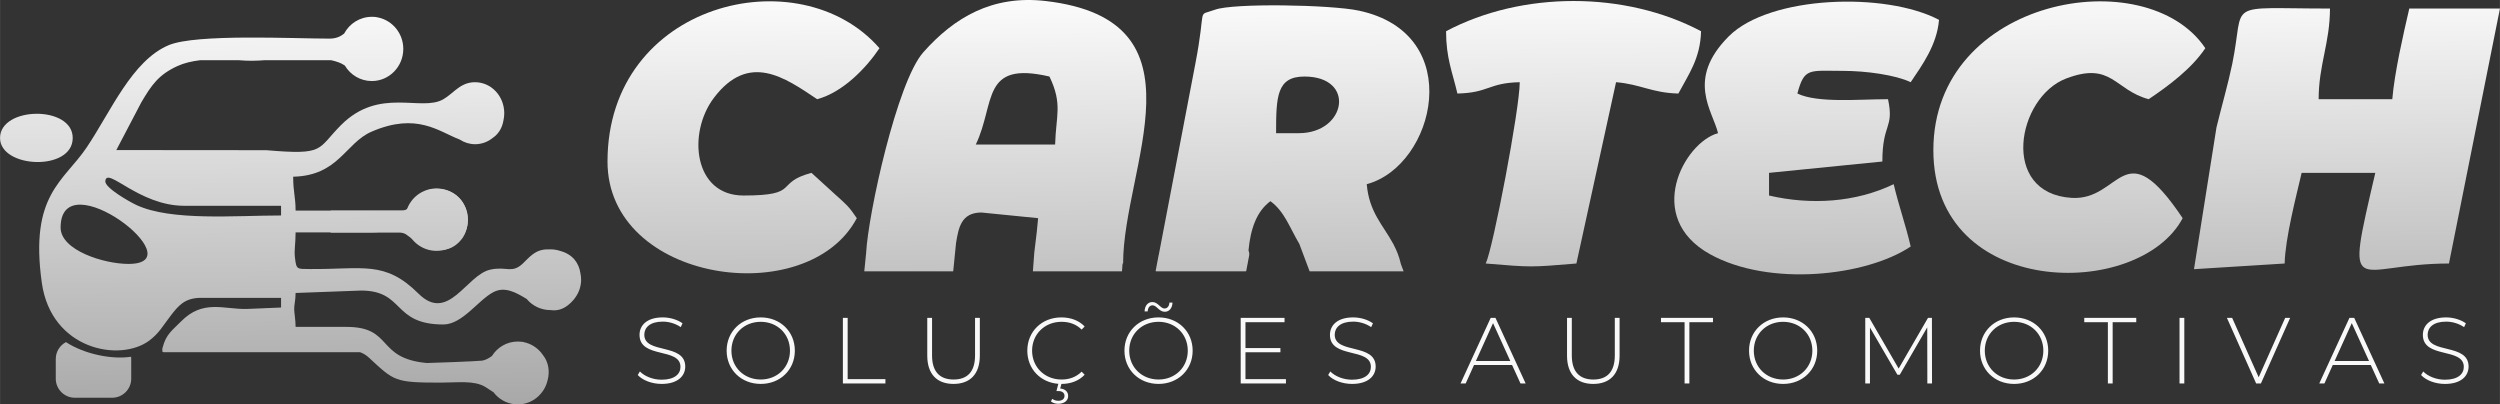
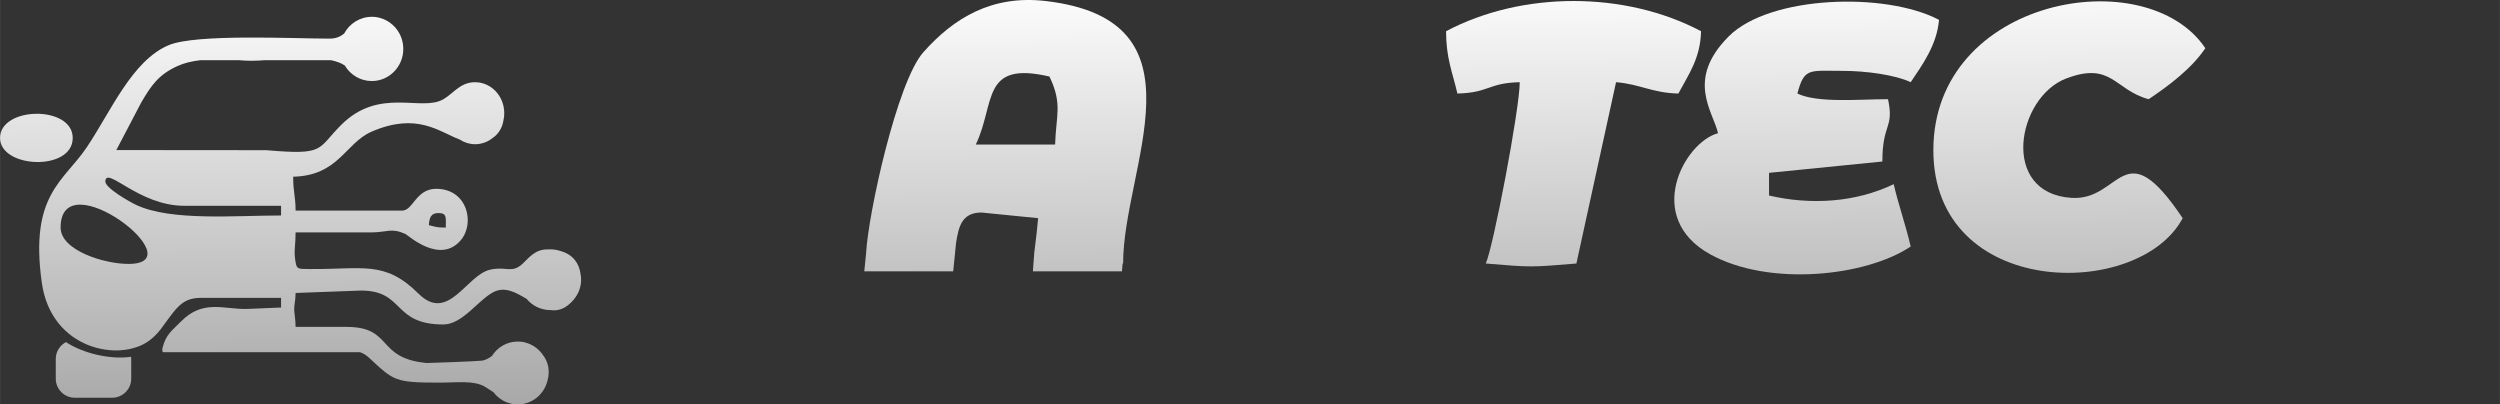
<svg xmlns="http://www.w3.org/2000/svg" xmlns:xlink="http://www.w3.org/1999/xlink" xml:space="preserve" width="77.145mm" height="12.48mm" version="1.1" style="shape-rendering:geometricPrecision; text-rendering:geometricPrecision; image-rendering:optimizeQuality; fill-rule:evenodd; clip-rule:evenodd" viewBox="0 0 7714.54 1248.05">
  <rect x="0" y="0" width="7714.54" height="1248.05" fill="#333333" stroke="none" />
  <defs>
    <style type="text/css"> .fil11 {fill:#F9F9F9;fill-rule:nonzero} .fil3 {fill:url(#id0)} .fil2 {fill:url(#id1)} .fil8 {fill:url(#id2)} .fil5 {fill:url(#id3)} .fil6 {fill:url(#id4)} .fil4 {fill:url(#id5)} .fil10 {fill:url(#id6)} .fil1 {fill:url(#id7)} .fil0 {fill:url(#id8)} .fil7 {fill:url(#id9)} .fil9 {fill:url(#id10)} </style>
    <linearGradient id="id0" gradientUnits="userSpaceOnUse" x1="3851.64" y1="-0.1" x2="3862.88" y2="1304.4">
      <stop offset="0" style="stop-opacity:1; stop-color:#FBFBFB" />
      <stop offset="1" style="stop-opacity:1; stop-color:#A3A3A3" />
    </linearGradient>
    <linearGradient id="id1" gradientUnits="userSpaceOnUse" x1="3851.65" y1="-0.1" x2="3862.88" y2="1304.41">
      <stop offset="0" style="stop-opacity:1; stop-color:#FAFAFA" />
      <stop offset="1" style="stop-opacity:1; stop-color:#A3A3A3" />
    </linearGradient>
    <linearGradient id="id2" gradientUnits="userSpaceOnUse" xlink:href="#id1" x1="3851.52" y1="-0.11" x2="3862.76" y2="1304.4"> </linearGradient>
    <linearGradient id="id3" gradientUnits="userSpaceOnUse" xlink:href="#id1" x1="3851.61" y1="-0.1" x2="3862.86" y2="1304.41"> </linearGradient>
    <linearGradient id="id4" gradientUnits="userSpaceOnUse" xlink:href="#id1" x1="3851.65" y1="-0.1" x2="3862.88" y2="1304.39"> </linearGradient>
    <linearGradient id="id5" gradientUnits="userSpaceOnUse" x1="3851.65" y1="-0.1" x2="3862.9" y2="1304.37">
      <stop offset="0" style="stop-opacity:1; stop-color:#F9F9F9" />
      <stop offset="1" style="stop-opacity:1; stop-color:#A3A3A3" />
    </linearGradient>
    <linearGradient id="id6" gradientUnits="userSpaceOnUse" xlink:href="#id5" x1="3851.61" y1="-0.11" x2="3862.85" y2="1304.4"> </linearGradient>
    <linearGradient id="id7" gradientUnits="userSpaceOnUse" xlink:href="#id0" x1="3851.64" y1="-0.1" x2="3862.89" y2="1304.4"> </linearGradient>
    <linearGradient id="id8" gradientUnits="userSpaceOnUse" xlink:href="#id5" x1="3851.64" y1="-0.09" x2="3862.88" y2="1304.39"> </linearGradient>
    <linearGradient id="id9" gradientUnits="userSpaceOnUse" xlink:href="#id1" x1="3851.65" y1="-0.1" x2="3862.88" y2="1304.39"> </linearGradient>
    <linearGradient id="id10" gradientUnits="userSpaceOnUse" x1="3851.68" y1="-0.09" x2="3862.92" y2="1304.39">
      <stop offset="0" style="stop-opacity:1; stop-color:white" />
      <stop offset="1" style="stop-opacity:1; stop-color:#A3A3A3" />
    </linearGradient>
  </defs>
  <g id="Camada_x0020_1">
    <path class="fil0" d="M1597.59 1054c1.75,0 3.5,0.06 5.22,0.15 6.6,0.03 13.46,1.11 20.65,3.52 21.34,6.19 39.61,19.86 51.96,38.06 17.46,22.03 21.42,50.62 14.48,77.08 -9.66,43.07 -47.32,75.2 -92.31,75.2l-1.77 -0.02c-1.15,0.03 -2.31,0.06 -3.48,0.06 -1.03,0 -2.22,-0.16 -3.54,-0.46 -26.81,-2.53 -50.37,-16.5 -66.01,-37.1 -10.75,-7.08 -20.08,-13.32 -25.73,-16.68 -34.54,-20.49 -84.78,-13.08 -136.47,-13.04 -144.1,0.1 -144.1,-4.88 -222.09,-76.93 -9.3,-8.59 -18.44,-13.88 -27.91,-17.05l-606.3 0c-1.88,0 -3.42,-1.54 -3.42,-3.42l0 -6.86c0,-1.57 0.35,-3.06 0.99,-4.39 10.5,-40.84 29.65,-52.69 56.82,-80.25 67.8,-68.8 131.82,-36.77 202.93,-38.44l105.58 -4.41 0 -29.9 -246.7 0c-50.85,0 -70.15,24.3 -94.14,55.37 -23.21,30.06 -35.17,53.6 -65.63,76.4 -90.51,67.77 -302.82,28.72 -331.84,-178.43 -38.12,-271.97 67.37,-311.76 138.92,-418.18 74.21,-110.37 139.45,-267.54 253.1,-315.05 84.6,-35.34 385.59,-20.01 495.81,-20.01 20.45,0 33.93,-6.53 45.08,-15.52 16.48,-30.84 48.55,-51.77 85.42,-51.77l2.08 0.03 1.98 -0.03c5.45,0 11.12,0.81 16.84,2.31 43.63,9.75 76.29,49.37 76.29,96.79 0,54.73 -43.52,99.1 -97.19,99.1 -35.17,0 -65.97,-19.04 -83.03,-47.56l-2.2 -1.55c-9.6,-6.6 -23.61,-11.55 -40.06,-15.18l-206.07 0c-24.6,1.98 -51.27,2.34 -75.38,0.24l-2.77 -0.24 -120.29 0c-25.11,3 -49.05,8.52 -69.47,17.82 -58.65,26.73 -80.5,58.82 -112.01,112.25l-77.09 147.19 463.12 0.41c182.03,15.74 155.41,-2.27 230.03,-77.26 118.63,-119.22 247.99,-40.05 316.18,-80.04 16.64,-9.76 30.06,-23.4 45.31,-34.34 6.09,-4.69 12.76,-8.58 19.87,-11.55 9.3,-4.03 19.69,-6.54 31.91,-6.54l0.26 0.01 0.57 -0.01c49.65,0 89.9,42.82 89.9,95.64 0,7.95 -0.92,15.67 -2.64,23.06 -3.66,21.23 -14.32,40.57 -33.01,53.19 -15.08,12.17 -33.87,19.38 -54.25,19.38 -17.23,0 -33.33,-5.15 -47.01,-14.1 -65.17,-24.92 -132.43,-85.05 -272.35,-24.72 -81.18,35 -101.68,135.97 -242.16,139.11 0,47.9 7.47,61.74 7.47,104.65l328.94 0c33.52,0 42.37,-67.28 104.66,-67.28 96.76,0 120.64,106.13 76.25,158.48 -64.64,76.25 -163.39,-15.85 -170.83,-19.14 -45.51,-20.07 -55.27,-4.77 -107.27,-4.77l-231.75 0c0,37.58 -4.78,52.82 -2.07,76.76 4.37,38.59 6.03,35.87 46.07,36.23 163.75,1.43 231.32,-27.47 335.27,75.89 92.2,91.68 147.91,-57.79 221.5,-74.05 50.75,-11.2 66.15,13.38 100.59,-19.02 20.02,-18.83 37.73,-43.49 76.12,-43.49 1.18,0 2.33,0.03 3.48,0.05 1.8,-0.1 3.62,-0.16 5.45,-0.16 10.48,0 20.56,1.69 29.99,4.81 40.3,10.83 58.25,39.01 62.56,68.98 1.4,6.43 2.15,13.1 2.15,19.94 0,20.15 -6.42,38.8 -17.35,54.08 -1.79,2.79 -3.68,5.37 -5.67,7.68 -24.47,28.43 -48.17,35.5 -71.47,31.96l-0.21 0.01c-29.5,0 -55.84,-13.34 -73.21,-34.26 -33.82,-20.56 -67.62,-39.27 -102.56,-21.27 -46.5,23.95 -95.87,99.93 -154.61,99.93 -158.65,0 -118.58,-104.66 -254.18,-104.66l-201.85 7.47c0,23.67 -4.75,35.7 -4.34,51.38 0.26,10.24 4.34,32.4 4.34,53.29l156.99 0c145.17,0 90.23,97.07 247.99,111.44 4.02,0.37 157.03,-5.44 170.19,-7.25 10.22,-1.41 20.27,-7.02 30.56,-14.24 16.83,-26.93 46.3,-44.78 79.82,-44.78zm-1410.69 -351.67c0,-209.2 419.28,112.12 209.32,112.12 -75.48,0 -209.32,-41.94 -209.32,-112.12zm1166.22 -44.86c26.58,0 22.43,14.56 22.43,44.86 -29.52,0 -30.34,-2.36 -52.34,-7.48 1.86,-22.3 5.38,-37.38 29.91,-37.38zm-784.96 -22.43l299.03 0 0 29.9c-141.83,0 -338.61,17.87 -446.27,-32.17 -21.56,-10.04 -97.5,-53.18 -96.08,-73.38 3.34,-48.1 103.28,75.65 243.32,75.65z" />
    <g id="_1339988201824">
      <path class="fil1" d="M3255.89 445.99l-244.8 0c61.27,-127.71 15.53,-259.16 227.31,-209.81 41.14,85.71 19.94,120.08 17.49,209.81zm208.15 367.2l-1.78 24.16 -274.96 0 2.84 -38.52c0.61,-23.05 8,-61.94 13.3,-125.55l-174.86 -17.47c-63.2,0 -70.82,48.33 -78.45,94.16l-8.73 87.38 -274.41 0 5.75 -57.47c6.21,-118.64 95.06,-526.73 176.27,-618.37 95.06,-107.3 212.96,-177.43 377.37,-158.39 509.33,59 239.31,513.28 239.31,810.06l-1.65 0.01z" />
-       <path class="fil2" d="M6770.35 830.65l279.77 -17.47c1.71,-77.53 35.75,-208.13 52.45,-279.77l227.29 0c-95.28,409.07 -67.34,279.77 227.32,279.77l157.36 -786.83 -279.77 0c-17.96,77.14 -45.53,196.77 -52.45,279.77l-227.29 0c0,-105.76 34.96,-174.01 34.96,-279.77 -332.18,0 -260.81,-27.22 -301.51,170.58 -12.12,59.01 -33.11,132.09 -48.7,196.09l-69.43 437.63z" />
-       <path class="fil3" d="M4007.73 411.01l-69.95 0c0,-112.8 1.92,-174.83 87.44,-174.83 159.64,0 129.53,174.83 -17.49,174.83zm291.1 340.79l0.38 0 0.9 2.4c9.21,17.44 17.12,36.52 22.35,58.98l-0.23 0 9.07 24.17 -290.05 0 -31.69 -84.51c-29.8,-50.28 -45.7,-100.1 -89.25,-132.01 -42.56,31.18 -61.56,85.61 -67.73,152.3 2.3,4.59 3.1,10.15 1.97,16.13l-4.13 21.8 -0.06 2.12 -0.36 0.08 -4.28 22.61c-0.15,0.82 -0.95,1.48 -1.77,1.48l-276.58 0c-0.82,0 -1.37,-0.66 -1.21,-1.48l8.82 -46.61c0.22,-1.13 0.49,-2.26 0.84,-3.36l112.78 -589.11c35.51,-183.3 2.09,-145.1 60.69,-166.82 55.89,-20.74 356.44,-15.8 444.23,2.93 334.13,71.3 234.58,479.26 24.03,535.47 7.21,86.49 50.76,126.71 81.28,183.43z" />
      <path class="fil4" d="M5301.61 411.01c-104.06,27.79 -230.92,259.71 -24.12,373.83 181.96,100.41 480.27,68.52 618.62,-24.12 -15.99,-68.58 -37.44,-127.89 -52.46,-192.35 -118.21,56.73 -256.26,64.89 -384.67,34.99l0 -69.95 349.71 -34.96c0,-120.03 36.88,-100.7 17.47,-192.33 -90.6,0 -217.07,12.58 -279.74,-17.49 21.47,-80.5 36.32,-69.95 139.87,-69.95 72.3,0 163.21,12.62 209.82,34.98 34.45,-51.44 80.93,-114.24 87.42,-192.34 -163.94,-86.74 -522.2,-75.8 -648.71,50.69 -133.45,133.45 -49.13,230.62 -33.21,299z" />
      <path class="fil5" d="M5966.06 463.46c0,459.54 634.95,463.77 769.33,209.82 -183.76,-274.39 -188.96,-53.05 -342.65,-62.63 -222.56,-13.9 -168.71,-310.48 -17.04,-368.3 141.01,-53.78 149.21,35.58 254.78,63.77 62.72,-42.01 133.04,-94.96 174.83,-157.37 -182.16,-272.06 -839.25,-156.25 -839.25,314.71z" />
-       <path class="fil6" d="M1874.57 498.45c0,373.95 617.58,461.64 769.33,174.83 -24.68,-36.84 -32.48,-42.27 -66.7,-73.17l-73.17 -66.7c-116.31,31.06 -31.16,69.95 -209.82,69.95 -154.12,0 -173.39,-192.87 -91.42,-301.25 107.84,-142.56 219.34,-62.55 318.73,4.01 79.53,-21.25 151.44,-96.32 192.33,-157.37 -246.52,-283.6 -839.28,-141.62 -839.28,349.7z" />
      <path class="fil7" d="M4689.65 253.66zm0 0zm0 0c0,81.78 -82.34,512.47 -104.91,559.52 142.16,11.83 137.58,11.83 279.76,0l122.38 -559.52c75.44,6.26 111.19,33.15 192.35,34.97 30.96,-58.53 68.05,-108.05 69.93,-192.33 -234.36,-124.01 -551.58,-124.47 -786.83,0 0,82.96 19.6,126.28 34.99,192.33 97.51,-2.17 94.81,-32.8 192.33,-34.97z" />
    </g>
    <path class="fil8" d="M-0 425.72c0,94.15 224.28,103.83 224.28,0 0,-101.29 -224.28,-97.66 -224.28,0z" />
    <path class="fil9" d="M404.41 1100.91c0.25,2.23 0.39,4.48 0.39,6.77l0 61.01c0,32.26 -26.39,58.66 -58.66,58.66l-115.53 0c-32.27,0 -58.66,-26.4 -58.66,-58.66l0 -61.01c0,-22.47 12.8,-42.09 31.47,-51.93 26.75,17.51 62.5,32.19 102.51,40.54 36.26,7.57 70.41,8.77 98.48,4.62z" />
-     <path class="fil10" d="M1020.07 649.99l234.4 0c12.02,-39.59 48.97,-68.42 92.7,-68.42 53.47,0 96.82,43.11 96.82,96.3 0,53.18 -43.35,96.29 -96.82,96.29 -39.19,0 -72.94,-23.16 -88.17,-56.46l0 0.01 -238.93 0 0 -67.72z" />
-     <path class="fil11" d="M2041.64 1184.74c50.01,0 72.85,-24.87 72.85,-53.49 0,-73.43 -126.34,-37.58 -126.34,-98.3 0,-22.26 17.64,-40.47 56.96,-40.47 18.21,0 38.74,5.49 55.51,17.05l5.49 -11.85c-15.61,-11.27 -38.74,-18.21 -61,-18.21 -49.73,0 -71.7,25.15 -71.7,53.77 0,74.59 126.34,38.16 126.34,98.88 0,21.97 -17.93,39.61 -58.4,39.61 -27.18,0 -52.91,-10.99 -66.79,-25.45l-6.65 10.99c14.75,16.19 43.66,27.47 73.73,27.47zm305.82 0c60.13,0 105.23,-43.66 105.23,-102.64 0,-58.98 -45.1,-102.63 -105.23,-102.63 -60.43,0 -105.24,43.94 -105.24,102.63 0,58.69 44.81,102.64 105.24,102.64zm0 -13.59c-51.75,0 -90.49,-37.88 -90.49,-89.05 0,-51.17 38.74,-89.04 90.49,-89.04 51.46,0 90.2,37.87 90.2,89.04 0,51.17 -38.74,89.05 -90.2,89.05zm253.48 12.14l131.26 0 0 -13.3 -116.51 0 0 -189.08 -14.75 0 0 202.38zm341.38 1.45c50.3,0 81.24,-29.49 81.24,-87.32l0 -116.51 -14.75 0 0 115.94c0,50.59 -23.99,74.3 -66.2,74.3 -42.21,0 -66.5,-23.71 -66.5,-74.3l0 -115.94 -14.74 0 0 116.51c0,57.83 30.64,87.32 80.95,87.32zm333.28 -13.59c-51.75,0 -90.78,-38.17 -90.78,-89.05 0,-50.88 39.03,-89.04 90.78,-89.04 23.7,0 44.81,6.93 62.15,23.99l9.26 -9.54c-17.64,-18.79 -43.37,-28.04 -71.99,-28.04 -60.14,0 -104.95,43.65 -104.95,102.63 0,56.09 40.19,98.01 95.7,102.35l-5.79 22.26 5.79 0c12.43,0 19.08,6.07 19.08,14.74 0,9.83 -7.52,15.33 -19.08,15.33 -6.94,0 -13.59,-2.03 -18.8,-6.08l-4.04 8.1c6.65,5.2 14.16,7.23 22.84,7.23 17.63,0 30.35,-9.25 30.35,-24 0,-13.01 -9.25,-21.97 -24.57,-23.13l3.76 -14.16c28.62,0 54.06,-9.55 71.7,-28.34l-9.26 -9.54c-17.34,17.06 -38.45,24.29 -62.15,24.29zm318.54 -209.03c14.16,0 23.42,-11.56 23.99,-28.33l-9.54 0c-0.57,10.98 -6.36,18.21 -15.32,18.21 -12.14,0 -19.95,-19.95 -37.29,-19.95 -14.17,0 -23.42,11.57 -24,28.91l9.54 0c0.58,-11.56 6.36,-18.79 15.32,-18.79 12.15,0 19.95,19.95 37.3,19.95zm-19.08 222.62c60.13,0 105.23,-43.66 105.23,-102.64 0,-58.98 -45.1,-102.63 -105.23,-102.63 -60.43,0 -105.24,43.94 -105.24,102.63 0,58.69 44.81,102.64 105.24,102.64zm0 -13.59c-51.75,0 -90.49,-37.88 -90.49,-89.05 0,-51.17 38.74,-89.04 90.49,-89.04 51.46,0 90.2,37.87 90.2,89.04 0,51.17 -38.74,89.05 -90.2,89.05zm268.23 -1.16l0 -82.97 107.83 0 0 -13.01 -107.83 0 0 -79.8 120.55 0 0 -13.3 -135.3 0 0 202.38 139.64 0 0 -13.3 -124.89 0zm328.94 14.75c50.01,0 72.85,-24.87 72.85,-53.49 0,-73.43 -126.34,-37.58 -126.34,-98.3 0,-22.26 17.64,-40.47 56.96,-40.47 18.21,0 38.74,5.49 55.51,17.05l5.49 -11.85c-15.61,-11.27 -38.74,-18.21 -61,-18.21 -49.73,0 -71.7,25.15 -71.7,53.77 0,74.59 126.34,38.16 126.34,98.88 0,21.97 -17.93,39.61 -58.4,39.61 -27.18,0 -52.91,-10.99 -66.79,-25.45l-6.65 10.99c14.75,16.19 43.66,27.47 73.73,27.47zm519.76 -1.45l15.9 0 -93.1 -202.38 -14.74 0 -93.09 202.38 15.9 0 25.73 -56.95 117.38 0 26.02 56.95zm-137.62 -69.39l52.91 -116.8 53.19 116.8 -106.1 0zm362.2 70.84c50.3,0 81.24,-29.49 81.24,-87.32l0 -116.51 -14.75 0 0 115.94c0,50.59 -23.99,74.3 -66.2,74.3 -42.21,0 -66.5,-23.71 -66.5,-74.3l0 -115.94 -14.74 0 0 116.51c0,57.83 30.64,87.32 80.95,87.32zm281.82 -1.45l14.75 0 0 -189.08 72.85 0 0 -13.3 -160.45 0 0 13.3 72.85 0 0 189.08zm304.09 1.45c60.13,0 105.23,-43.66 105.23,-102.64 0,-58.98 -45.1,-102.63 -105.23,-102.63 -60.43,0 -105.24,43.94 -105.24,102.63 0,58.69 44.81,102.64 105.24,102.64zm0 -13.59c-51.75,0 -90.49,-37.88 -90.49,-89.05 0,-51.17 38.74,-89.04 90.49,-89.04 51.46,0 90.2,37.87 90.2,89.04 0,51.17 -38.74,89.05 -90.2,89.05zm459.47 12.14l-0.29 -202.38 -12.14 0 -90.54 156.41 -90.59 -156.41 -12.43 0 0 202.38 14.46 0 0 -172.6 84.75 145.71 7.28 0 84.76 -146.29 0.29 173.18 14.45 0zm253.35 1.45c60.13,0 105.23,-43.66 105.23,-102.64 0,-58.98 -45.1,-102.63 -105.23,-102.63 -60.43,0 -105.24,43.94 -105.24,102.63 0,58.69 44.81,102.64 105.24,102.64zm0 -13.59c-51.75,0 -90.49,-37.88 -90.49,-89.05 0,-51.17 38.74,-89.04 90.49,-89.04 51.46,0 90.2,37.87 90.2,89.04 0,51.17 -38.74,89.05 -90.2,89.05zm289.33 12.14l14.75 0 0 -189.08 72.85 0 0 -13.3 -160.45 0 0 13.3 72.85 0 0 189.08zm221.11 0l14.75 0 0 -202.38 -14.75 0 0 202.38zm326.06 -202.38l-81.82 183.3 -81.82 -183.3 -16.19 0 90.21 202.38 14.74 0 90.2 -202.38 -15.32 0zm290.21 202.38l15.9 0 -93.1 -202.38 -14.74 0 -93.09 202.38 15.9 0 25.73 -56.95 117.38 0 26.02 56.95zm-137.62 -69.39l52.91 -116.8 53.19 116.8 -106.1 0zm340.51 70.84c50.01,0 72.85,-24.87 72.85,-53.49 0,-73.43 -126.34,-37.58 -126.34,-98.3 0,-22.26 17.64,-40.47 56.96,-40.47 18.21,0 38.74,5.49 55.51,17.05l5.49 -11.85c-15.61,-11.27 -38.74,-18.21 -61,-18.21 -49.73,0 -71.7,25.15 -71.7,53.77 0,74.59 126.34,38.16 126.34,98.88 0,21.97 -17.93,39.61 -58.4,39.61 -27.18,0 -52.91,-10.99 -66.79,-25.45l-6.65 10.99c14.75,16.19 43.66,27.47 73.73,27.47z" />
  </g>
</svg>